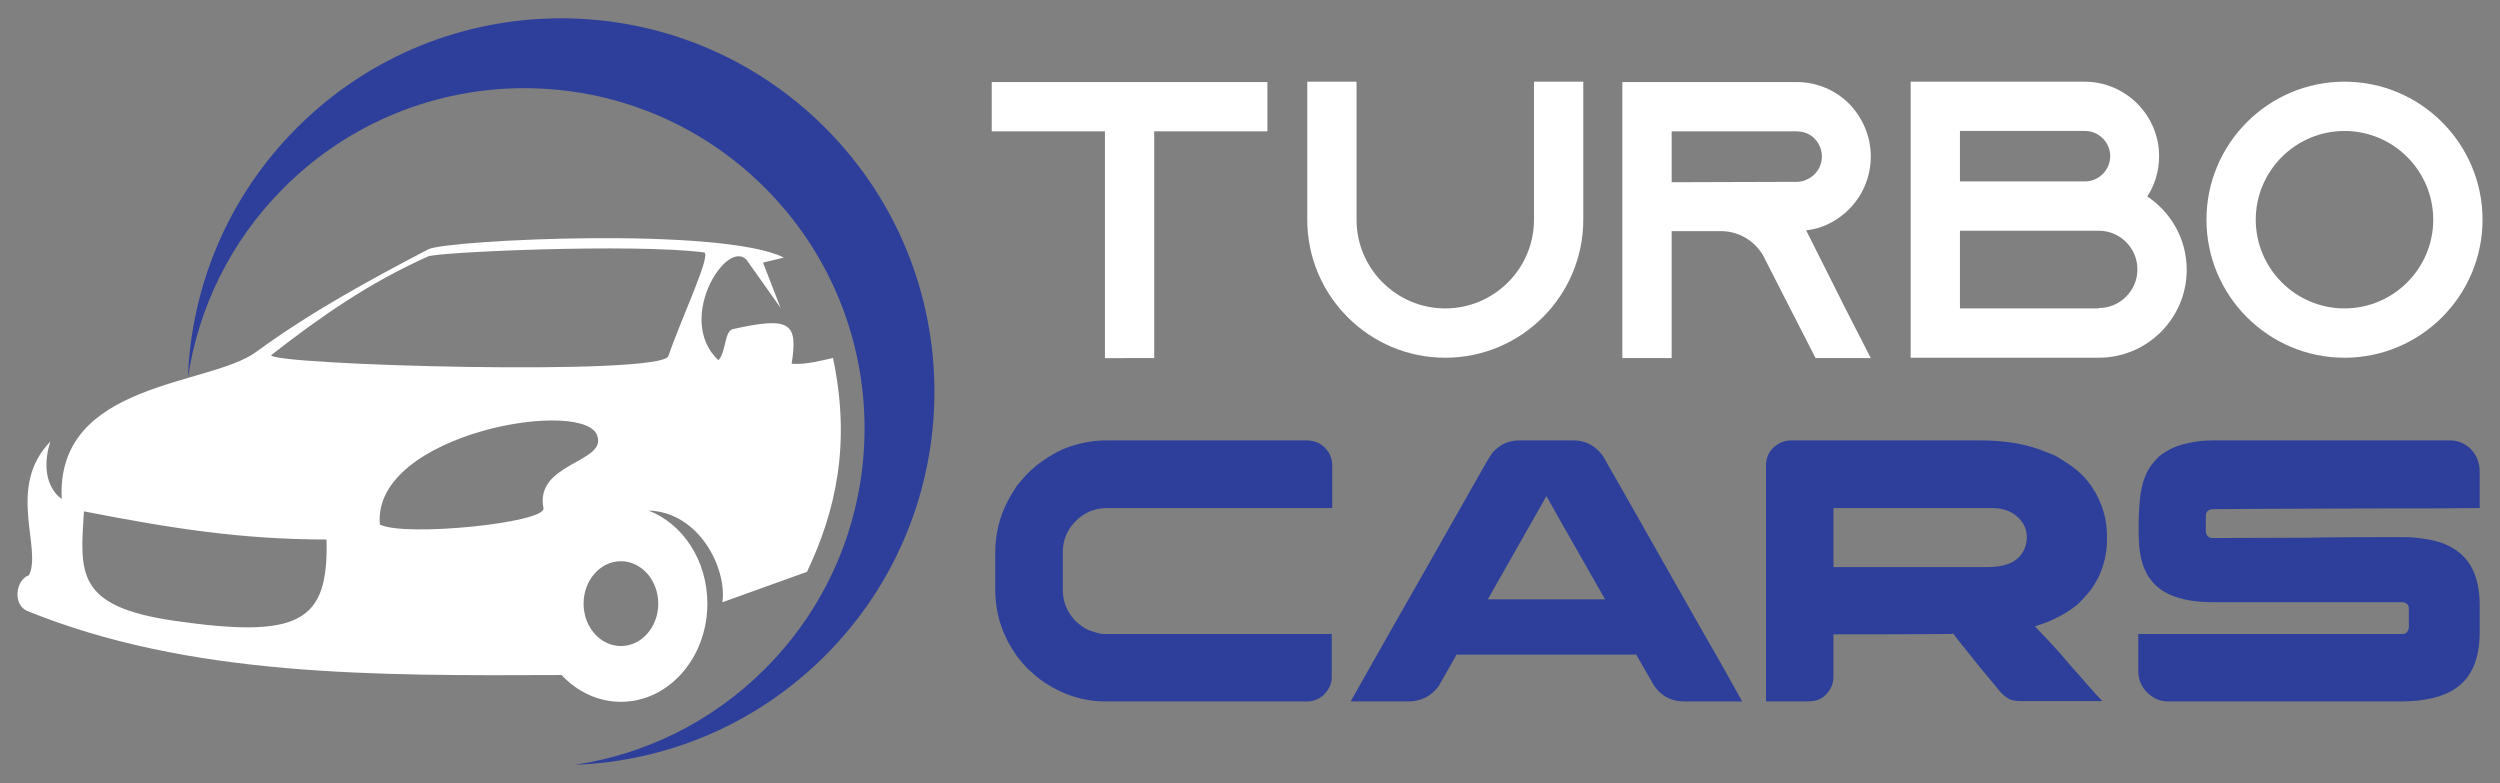
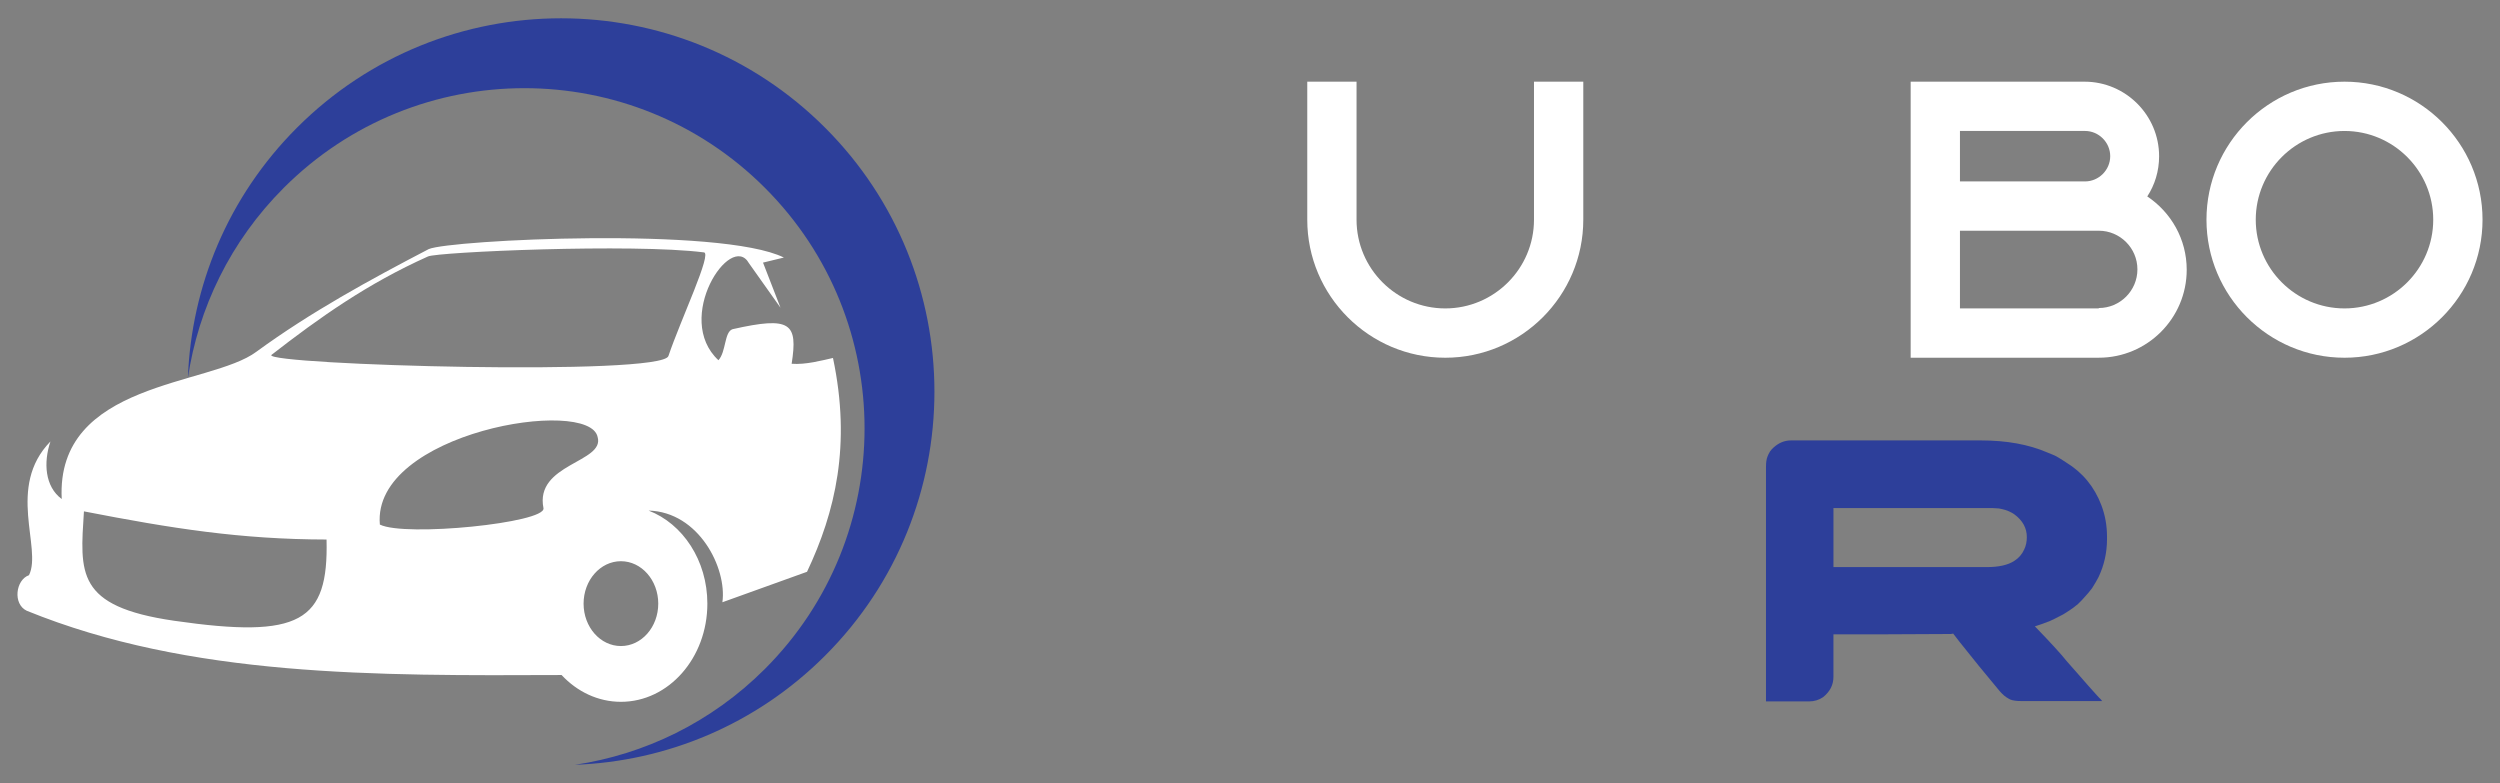
<svg xmlns="http://www.w3.org/2000/svg" version="1.1" id="Calque_1" x="0px" y="0px" width="160.667px" height="50.327px" viewBox="0 0 160.667 50.327" enable-background="new 0 0 160.667 50.327" xml:space="preserve">
  <rect x="0" y="0" width="160.667" height="50.327" fill="#808080" stroke="none" />
  <g>
    <path fill-rule="evenodd" clip-rule="evenodd" fill="#FFFFFF" d="M20.986,34.674c0.131,5.287-1.691,6.391-9.79,5.221   c-6.351-0.92-6.05-3.076-5.802-7.031C11.039,33.962,15.45,34.663,20.986,34.674L20.986,34.674z M42.96,22.873   c-0.351,1.323-25.829,0.58-25.526-0.055c3.11-2.419,6.186-4.593,10.071-6.336c0.572-0.283,13.146-0.844,17.721-0.263   C45.813,16.2,43.733,20.57,42.96,22.873z M34.928,32.662c0.146,0.943-8.9,1.86-10.516,1.05c-0.521-5.933,13.482-8.24,13.996-5.621   C38.879,29.725,34.347,29.798,34.928,32.662z M39.905,36.067c1.325,0,2.399,1.223,2.399,2.727c0,1.506-1.074,2.725-2.399,2.725   s-2.4-1.219-2.4-2.725C37.505,37.29,38.58,36.067,39.905,36.067z M41.682,32.813c3.231,0.086,5.048,3.695,4.744,5.892   c1.813-0.652,3.627-1.305,5.439-1.958c1.816-3.847,2.85-8.151,1.668-13.742c-0.704,0.158-1.757,0.444-2.656,0.373   c0.404-2.61-0.044-3.068-3.797-2.222c-0.538,0.175-0.406,1.438-0.908,1.995c-2.904-2.698,0.799-8.296,1.959-6.238   c0.677,0.956,1.354,1.911,2.031,2.865c-0.377-0.967-0.75-1.934-1.125-2.901c0.447-0.108,0.896-0.217,1.341-0.326   c-4.051-1.998-21.466-1.132-22.824-0.543c-3.792,1.978-7.576,4.04-11.077,6.598c-2.95,2.212-12.896,1.887-12.51,9.465   c-1.084-0.8-1.182-2.347-0.725-3.7c-2.852,2.925-0.52,6.864-1.378,8.594c-0.86,0.301-1.052,1.857-0.146,2.286   c10.474,4.264,22.43,4.18,34.374,4.131c0.995,1.066,2.336,1.722,3.813,1.722c3.068,0,5.555-2.825,5.555-6.31   C45.46,36.016,43.879,33.656,41.682,32.813z" />
    <path fill-rule="evenodd" clip-rule="evenodd" fill="#2D3F9A" d="M18.238,12.071c8.54-8.539,22.383-8.539,30.921,0   c8.538,8.537,8.538,22.381,0,30.918c-3.44,3.44-7.741,5.494-12.21,6.162c5.839-0.216,11.617-2.554,16.075-7.012   c9.372-9.369,9.372-24.565,0-33.935c-9.371-9.372-24.564-9.372-33.936,0c-4.459,4.458-6.796,10.234-7.012,16.075   C12.745,19.811,14.799,15.51,18.238,12.071L18.238,12.071z" />
    <g>
-       <path fill="#FFFFFF" d="M81.452,5.273v3.169h-7.274v14.572H71.01V8.442h-7.274V5.273H81.452z" />
      <path fill="#FFFFFF" d="M101.753,5.249v8.87c0,4.891-3.979,8.871-8.87,8.871c-4.891,0-8.869-3.979-8.869-8.871v-8.87h3.167v8.87    c0,3.143,2.56,5.702,5.702,5.702s5.702-2.559,5.702-5.702v-8.87H101.753z" />
-       <path fill="#FFFFFF" d="M118.608,19.847l1.622,3.167h-3.548l-1.622-3.167l-1.697-3.321l-0.077-0.151    c-0.558-0.913-1.545-1.521-2.686-1.521h-3.168v8.16h-3.17V5.273h11.204c1.317,0,2.509,0.533,3.37,1.394    c0.862,0.888,1.394,2.079,1.394,3.396c0,1.926-1.14,3.599-2.788,4.359c-0.431,0.203-0.888,0.329-1.367,0.38L118.608,19.847z     M115.467,11.686c0.229,0,0.456-0.05,0.659-0.152c0.583-0.253,0.962-0.836,0.962-1.47c0-0.583-0.304-0.988-0.48-1.166    c-0.204-0.203-0.583-0.456-1.141-0.456h-8.034v3.269L115.467,11.686z" />
      <path fill="#FFFFFF" d="M140.533,17.337c0,3.118-2.535,5.652-5.651,5.652h-12.09V5.249h11.176c2.637,0,4.791,2.154,4.791,4.79    c0,0.963-0.279,1.85-0.761,2.585C139.519,13.638,140.533,15.361,140.533,17.337z M125.96,11.66h8.035    c0.887,0,1.622-0.734,1.622-1.622s-0.735-1.622-1.622-1.622h-8.035V11.66z M134.882,19.796c1.368,0,2.483-1.116,2.483-2.484    c0-1.369-1.115-2.484-2.483-2.484h-8.922v4.992h8.922V19.796z" />
      <path fill="#FFFFFF" d="M159.544,14.119c0,4.891-3.979,8.871-8.87,8.871c-4.892,0-8.871-3.979-8.871-8.871    c0-4.892,3.979-8.87,8.871-8.87C155.564,5.249,159.544,9.227,159.544,14.119z M156.376,14.119c0-3.143-2.559-5.702-5.702-5.702    s-5.704,2.56-5.704,5.702s2.561,5.702,5.704,5.702S156.376,17.262,156.376,14.119z" />
    </g>
    <g>
-       <path fill="#2D3F9A" d="M71.087,28.304h12.896c0.595,0,1.063,0.258,1.409,0.773c0.151,0.264,0.228,0.541,0.228,0.829v2.746H71.159    c-0.932,0-1.693,0.378-2.288,1.131c-0.377,0.499-0.565,1.058-0.565,1.675v2.468c0,0.74,0.26,1.39,0.782,1.951    c0.248,0.233,0.449,0.389,0.602,0.47c0.145,0.097,0.306,0.17,0.482,0.217c0.337,0.121,0.594,0.182,0.771,0.182h14.642v2.781    c0,0.44-0.195,0.843-0.589,1.203c-0.306,0.233-0.643,0.35-1.012,0.35H71.063c-1.478,0-2.857-0.453-4.142-1.361    c-0.217-0.151-0.521-0.412-0.915-0.782c-0.41-0.44-0.687-0.786-0.831-1.037c-0.241-0.367-0.422-0.689-0.542-0.963    c-0.449-0.931-0.674-1.975-0.674-3.13v-2.215c0-1.261,0.272-2.397,0.818-3.407c0.145-0.29,0.341-0.619,0.59-0.988    c0.064-0.072,0.133-0.151,0.205-0.241c0.12-0.144,0.257-0.3,0.409-0.469c0.426-0.418,0.771-0.706,1.035-0.867    c0.45-0.32,0.896-0.578,1.337-0.771C69.269,28.486,70.18,28.304,71.087,28.304z" />
-       <path fill="#2D3F9A" d="M97.613,28.304h3.528c0.716,0,1.314,0.299,1.795,0.893c0.129,0.176,0.288,0.448,0.481,0.818    c0.032,0.048,0.061,0.096,0.084,0.145c0.072,0.111,0.691,1.197,1.854,3.251c0.33,0.586,0.707,1.253,1.133,1.999    c2.641,4.665,3.997,7.047,4.07,7.152l1.408,2.517h-3.708c-0.98,0-1.703-0.461-2.168-1.385c-0.33-0.563-0.571-0.98-0.723-1.252    c-0.128-0.233-0.201-0.357-0.217-0.373H93.641c-0.017,0-0.035,0.008-0.055,0.023c-0.021,0.016-0.032,0.048-0.041,0.096    l-1.083,1.904c-0.491,0.657-1.141,0.986-1.951,0.986h-3.674c-0.016,0-0.022-0.002-0.022-0.006s0-0.01,0-0.019    c1.772-3.138,3.317-5.859,4.635-8.164c1.043-1.837,1.886-3.322,2.529-4.454c0.994-1.759,1.517-2.673,1.564-2.746    c0.129-0.241,0.265-0.454,0.41-0.639C96.419,28.555,96.972,28.304,97.613,28.304z M99.385,31.882l-3.769,6.634h7.537    C100.688,34.198,99.433,31.986,99.385,31.882z" />
      <path fill="#2D3F9A" d="M115.098,28.304h12.21c1.645,0,3.065,0.258,4.263,0.773c0.24,0.096,0.428,0.175,0.566,0.241    c0.198,0.111,0.412,0.244,0.637,0.396c1.068,0.651,1.826,1.57,2.276,2.759c0.241,0.635,0.361,1.308,0.361,2.023v0.155    c0,0.858-0.182,1.67-0.542,2.433c-0.113,0.217-0.253,0.458-0.421,0.722c-0.146,0.193-0.318,0.398-0.519,0.614    c-0.096,0.112-0.193,0.213-0.288,0.302l-0.121,0.121l-0.096,0.071l-0.182,0.145c-0.144,0.104-0.325,0.225-0.541,0.36    c-0.033,0.018-0.064,0.037-0.097,0.061c-0.217,0.113-0.413,0.212-0.59,0.301c-0.088,0.041-0.173,0.082-0.254,0.121    c-0.312,0.129-0.642,0.244-0.986,0.35c0.994,1.027,1.678,1.774,2.047,2.239c0.248,0.281,0.494,0.558,0.733,0.831    c0.458,0.529,0.896,1.023,1.313,1.481c0.128,0.12,0.205,0.204,0.229,0.252h-5.202c-0.297,0-0.528-0.031-0.698-0.097    c-0.047-0.022-0.091-0.048-0.133-0.072c-0.039-0.023-0.083-0.052-0.132-0.083c-0.169-0.112-0.357-0.303-0.566-0.566    c-0.762-0.908-1.568-1.899-2.421-2.974l-0.419-0.543c-0.026,0-0.073,0.009-0.146,0.025c-0.498,0-1.995,0.008-4.49,0.022h-3.06    v2.734c0,0.513-0.222,0.947-0.661,1.301c-0.266,0.184-0.57,0.276-0.916,0.276h-2.757V29.992c0-0.274,0.031-0.489,0.096-0.651    c0.033-0.096,0.089-0.208,0.169-0.337c0.057-0.079,0.125-0.156,0.205-0.229C114.303,28.463,114.68,28.304,115.098,28.304z     M117.83,32.652v3.793h9.861c0.772,0,1.357-0.134,1.759-0.397c0.29-0.185,0.502-0.429,0.638-0.733    c0.114-0.233,0.17-0.499,0.17-0.796c0-0.586-0.27-1.074-0.808-1.469c-0.08-0.056-0.164-0.104-0.253-0.145    c-0.024-0.007-0.047-0.02-0.071-0.035c-0.145-0.073-0.365-0.138-0.662-0.193c-0.098,0-0.229-0.008-0.396-0.024H117.83z" />
-       <path fill="#2D3F9A" d="M142.178,28.304h15.292c0.418,0,0.811,0.141,1.18,0.423c0.473,0.409,0.711,0.935,0.711,1.578v2.347h-0.024    c-1.125,0.017-3.5,0.024-7.128,0.024c-2.858,0.015-5.072,0.024-6.647,0.024c-1.646,0.016-2.765,0.023-3.359,0.023    c-0.121,0-0.229,0.04-0.324,0.12c-0.08,0.081-0.12,0.196-0.12,0.349v0.917c0,0.216,0.091,0.364,0.276,0.445    c0.023,0.007,0.043,0.014,0.061,0.018c0.016,0.004,0.036,0.005,0.06,0.005c3.645-0.016,5.724-0.022,6.237-0.022    c0.129,0,0.362-0.004,0.699-0.013c0.946-0.016,2.745-0.024,5.394-0.024h0.097c0.346,0,0.807,0.044,1.385,0.133    c0.418,0.073,0.763,0.161,1.036,0.265c0.867,0.337,1.488,0.872,1.866,1.603c0.328,0.642,0.493,1.432,0.493,2.372v1.721    c0,1.703-0.502,2.902-1.506,3.6c-0.811,0.578-2.019,0.868-3.623,0.868h-14.895c-0.563,0-1.052-0.236-1.47-0.71    c-0.297-0.354-0.446-0.768-0.446-1.24v-2.384h16.967c0.192,0,0.319-0.094,0.386-0.278c0.015-0.023,0.024-0.047,0.029-0.072    c0.005-0.024,0.006-0.04,0.006-0.048v-1.265c0-0.168-0.092-0.289-0.276-0.36c-0.049-0.017-0.097-0.024-0.145-0.024h-12.187    c-1.926,0-3.25-0.478-3.974-1.432c-0.144-0.179-0.249-0.343-0.313-0.496c-0.079-0.151-0.156-0.34-0.228-0.565    c-0.066-0.208-0.121-0.465-0.169-0.77c-0.049-0.33-0.073-0.815-0.073-1.457v-0.096c0-1.55,0.134-2.617,0.397-3.204    c0.136-0.394,0.365-0.763,0.687-1.108c0.177-0.201,0.333-0.341,0.47-0.42c0.466-0.321,0.991-0.543,1.577-0.663    C141.074,28.365,141.607,28.304,142.178,28.304z" />
    </g>
  </g>
</svg>